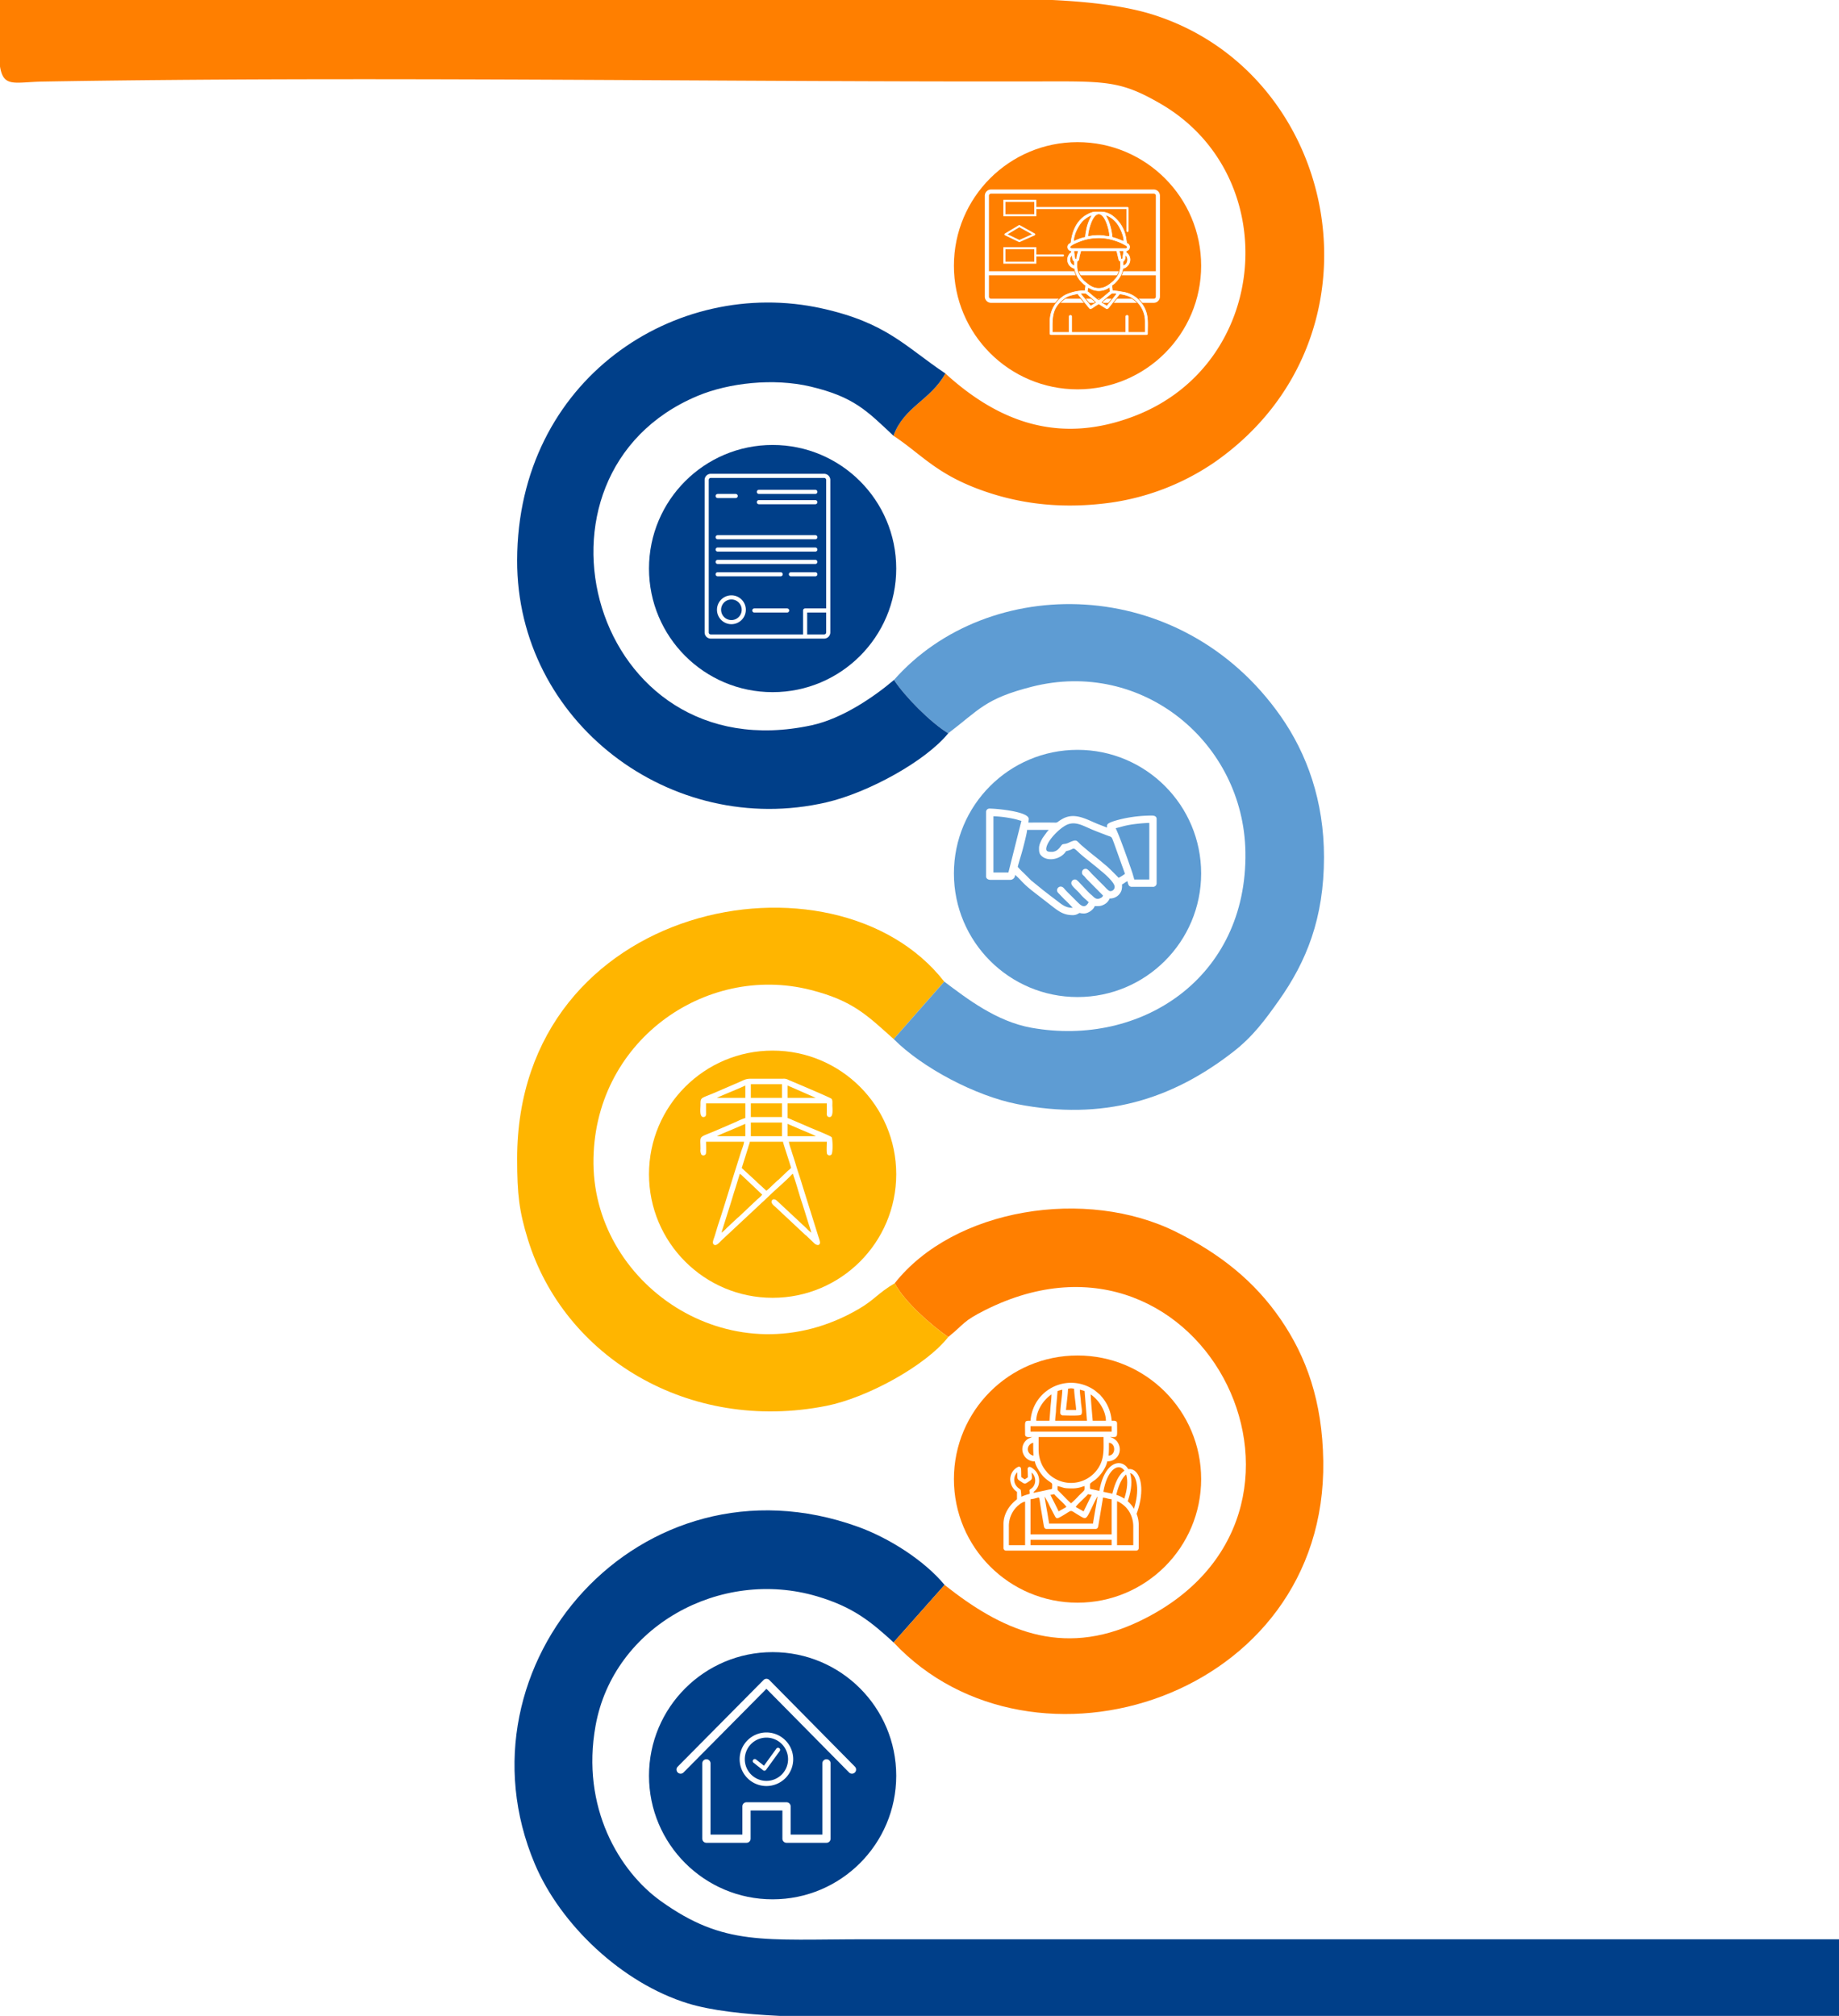
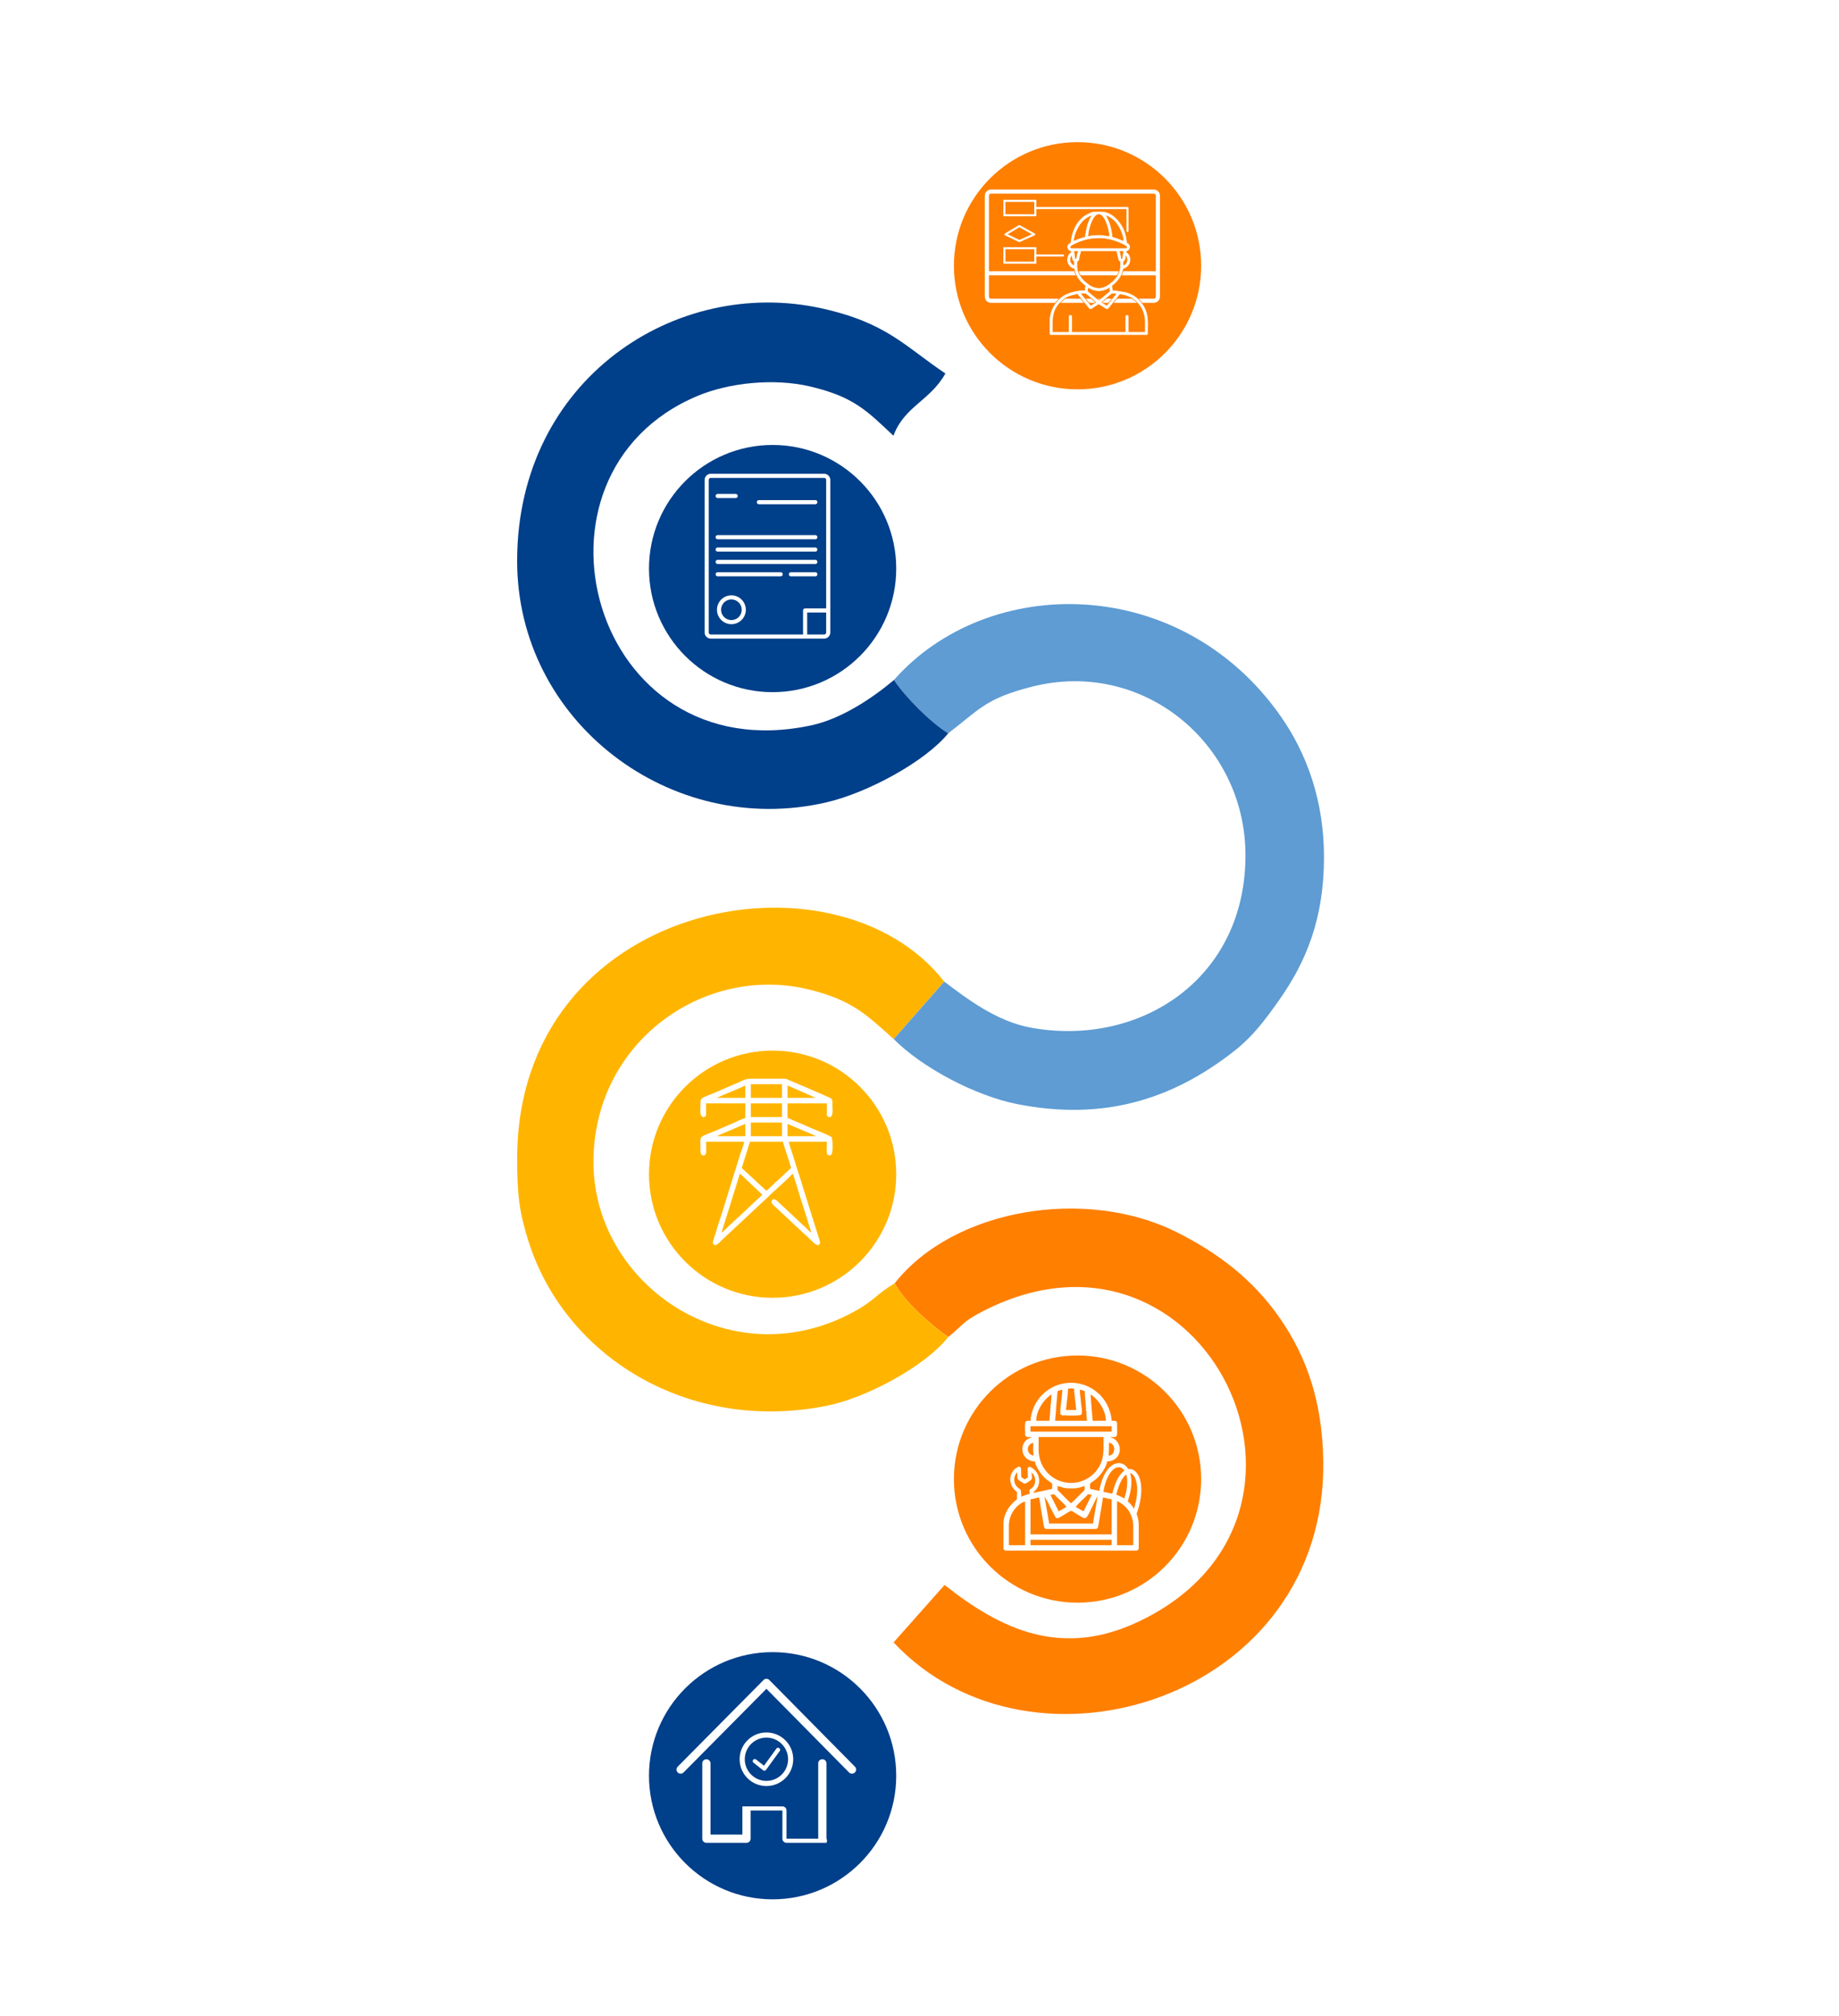
<svg xmlns="http://www.w3.org/2000/svg" width="892.59" height="978.59" viewBox="0 0 892.59 978.59">
  <defs>
    <filter id="Elipse_22" x="451" y="57" width="144" height="144" filterUnits="userSpaceOnUse">
      <feOffset dx="3" dy="6" input="SourceAlpha" />
      <feGaussianBlur stdDeviation="4" result="blur" />
      <feFlood flood-opacity="0.161" />
      <feComposite operator="in" in2="blur" />
      <feComposite in="SourceGraphic" />
    </filter>
    <filter id="Elipse_23" x="303" y="204" width="144" height="144" filterUnits="userSpaceOnUse">
      <feOffset dx="3" dy="6" input="SourceAlpha" />
      <feGaussianBlur stdDeviation="4" result="blur-2" />
      <feFlood flood-opacity="0.161" />
      <feComposite operator="in" in2="blur-2" />
      <feComposite in="SourceGraphic" />
    </filter>
    <filter id="Elipse_24" x="451" y="352" width="144" height="144" filterUnits="userSpaceOnUse">
      <feOffset dx="3" dy="6" input="SourceAlpha" />
      <feGaussianBlur stdDeviation="4" result="blur-3" />
      <feFlood flood-opacity="0.161" />
      <feComposite operator="in" in2="blur-3" />
      <feComposite in="SourceGraphic" />
    </filter>
    <filter id="Elipse_25" x="303" y="498" width="144" height="144" filterUnits="userSpaceOnUse">
      <feOffset dx="3" dy="6" input="SourceAlpha" />
      <feGaussianBlur stdDeviation="4" result="blur-4" />
      <feFlood flood-opacity="0.161" />
      <feComposite operator="in" in2="blur-4" />
      <feComposite in="SourceGraphic" />
    </filter>
    <filter id="Elipse_26" x="451" y="646" width="144" height="144" filterUnits="userSpaceOnUse">
      <feOffset dx="3" dy="6" input="SourceAlpha" />
      <feGaussianBlur stdDeviation="4" result="blur-5" />
      <feFlood flood-opacity="0.161" />
      <feComposite operator="in" in2="blur-5" />
      <feComposite in="SourceGraphic" />
    </filter>
    <filter id="Elipse_27" x="303" y="790" width="144" height="144" filterUnits="userSpaceOnUse">
      <feOffset dx="3" dy="6" input="SourceAlpha" />
      <feGaussianBlur stdDeviation="4" result="blur-6" />
      <feFlood flood-opacity="0.161" />
      <feComposite operator="in" in2="blur-6" />
      <feComposite in="SourceGraphic" />
    </filter>
  </defs>
  <g id="COMO_TRABALHAMOS" data-name="COMO TRABALHAMOS" transform="translate(-514 -6249)">
-     <path id="Caminho_213" data-name="Caminho 213" d="M2161.356,7373.8c-7.435,13.294-19.946,15.93-25.219,30.219,13.746,9.056,20.8,18.783,43.905,26.85,19.274,6.729,39.549,8.67,61.641,5.615a118.687,118.687,0,0,0,50.205-19.529c86.125-59.957,61.839-188.079-29.447-217.25-13.357-4.269-30.629-6.31-49.079-7.211H1702.489v32.269c1.664,10.448,7.131,7.564,20.839,7.329,157.341-2.707,331.218.283,490.541-.085,26.748-.061,34.2.566,51.917,10.842,59.91,34.756,53.44,126.2-12.668,151.609C2216.653,7408.471,2187.155,7397.319,2161.356,7373.8Z" transform="translate(-1188.489 -943.491)" fill="#ff7f00" fill-rule="evenodd" />
-     <path id="Caminho_214" data-name="Caminho 214" d="M6135.335,18565.35v-37.191H5663.472c-50.245,0-69.25,3.441-99.991-18.555-20.051-14.348-38.872-45.41-31.655-85.2,8.749-48.225,60.562-76.645,107.518-62.723,17.417,5.164,25.957,12.162,37.117,22.361l24.762-27.9c-9.61-11.641-26.6-22.654-42.056-28.234-105.254-37.994-197.708,67.041-156.8,163.773,12.4,29.322,42.2,57.711,74.21,67.582,11.355,3.5,27.224,5.262,44.589,6.08h514.171Z" transform="translate(-4728.745 -11337.76)" fill="#003f89" fill-rule="evenodd" />
    <path id="Caminho_215" data-name="Caminho 215" d="M8285.411,16132.571c4.933,9.138,17.546,20.162,26,26.084,8.253-6.71,6.968-7.55,17.747-12.986,106.936-53.957,181.92,100.477,74.5,151.209-37.536,17.727-66.893,3.652-94.016-17.867l-24.763,27.893c67.452,71.994,210.21,27.1,208.557-87.98-.42-29.247-8.293-50.772-20.625-68.775-12.84-18.743-29.538-31.878-50.57-42.405C8378.3,16085.745,8314.11,16096.2,8285.411,16132.571Z" transform="translate(-7337.168 -9260.622)" fill="#ff7f00" fill-rule="evenodd" />
    <path id="Caminho_216" data-name="Caminho 216" d="M5721.251,14088.068c-8.452-5.922-21.064-16.946-26-26.084-8.33,4.949-9.581,7.869-17.361,12.428-59.921,35.108-128.293-10.191-128.833-70.521-.524-58.821,53.912-97.4,105.4-84.32,20.561,5.224,27.4,12.335,40.323,23.867l24.535-27.894c-53.15-68.187-207.3-39.074-207.3,86,0,17.44,1.029,25.526,5.173,39.022,17.51,57.018,77.974,94.254,145.006,80.908C5681.851,14117.565,5710.361,14102,5721.251,14088.068Z" transform="translate(-4747.011 -7190.032)" fill="#ffb500" fill-rule="evenodd" />
    <path id="Caminho_217" data-name="Caminho 217" d="M8285.976,11679.856c5.512,8.32,17.8,20.7,26.331,25.9,15.09-11.482,17.875-16.813,40.5-22.59,53.813-13.736,102.938,27.219,103.747,80.3.931,60.988-50.669,94.774-103.888,85.229-16.958-3.041-31.247-14.1-42.288-22.4l-24.535,27.895c13.822,13.934,39.692,27.582,59.97,31.575,41.433,8.163,74.819-1.961,105.02-25.546,9.448-7.377,15.336-15.436,21.855-24.632,13.5-19.041,21.993-40.034,22-69.729,0-27.146-8.206-50.111-21.013-68.384C8425.088,11628.164,8331.6,11628.126,8285.976,11679.856Z" transform="translate(-7338.066 -5100.789)" fill="#5e9cd3" fill-rule="evenodd" />
    <path id="Caminho_218" data-name="Caminho 218" d="M5721.143,9630.51c-8.526-5.2-20.82-17.575-26.331-25.9-9.427,8.016-24.938,18.757-39.99,22.007-106.948,23.095-145.995-121.932-55.3-159.9,15.088-6.316,36.871-8.767,54.819-4.51,21.1,5,27.381,11.837,40.208,23.853,5.273-14.287,17.784-16.923,25.219-30.217-19.645-13.164-28.484-24.616-60.01-31.6-70.84-15.682-147.634,34.466-147.854,122.271-.2,78.441,74.691,135.012,150.122,117.519C5682.258,9659.352,5710.2,9644.025,5721.143,9630.51Z" transform="translate(-4746.903 -3025.541)" fill="#003f89" fill-rule="evenodd" />
    <g transform="matrix(1, 0, 0, 1, 514, 6249)" filter="url(#Elipse_22)">
      <circle id="Elipse_22-2" data-name="Elipse 22" cx="60" cy="60" r="60" transform="translate(460 63)" fill="#ff7f00" />
    </g>
    <g transform="matrix(1, 0, 0, 1, 514, 6249)" filter="url(#Elipse_23)">
      <circle id="Elipse_23-2" data-name="Elipse 23" cx="60" cy="60" r="60" transform="translate(312 210)" fill="#003f89" />
    </g>
    <g transform="matrix(1, 0, 0, 1, 514, 6249)" filter="url(#Elipse_24)">
-       <circle id="Elipse_24-2" data-name="Elipse 24" cx="60" cy="60" r="60" transform="translate(460 358)" fill="#5e9cd3" />
-     </g>
+       </g>
    <g transform="matrix(1, 0, 0, 1, 514, 6249)" filter="url(#Elipse_25)">
      <circle id="Elipse_25-2" data-name="Elipse 25" cx="60" cy="60" r="60" transform="translate(312 504)" fill="#ffb500" />
    </g>
    <g transform="matrix(1, 0, 0, 1, 514, 6249)" filter="url(#Elipse_26)">
      <circle id="Elipse_26-2" data-name="Elipse 26" cx="60" cy="60" r="60" transform="translate(460 652)" fill="#ff7f00" />
    </g>
    <g transform="matrix(1, 0, 0, 1, 514, 6249)" filter="url(#Elipse_27)">
      <circle id="Elipse_27-2" data-name="Elipse 27" cx="60" cy="60" r="60" transform="translate(312 796)" fill="#003f89" />
    </g>
    <g id="Grupo_93" data-name="Grupo 93">
      <path id="Retângulo_94" data-name="Retângulo 94" d="M2-1H81a3,3,0,0,1,3,3V51a3,3,0,0,1-3,3H2a3,3,0,0,1-3-3V2A3,3,0,0,1,2-1ZM81,52a1,1,0,0,0,1-1V2a1,1,0,0,0-1-1H2A1,1,0,0,0,1,2V51a1,1,0,0,0,1,1Z" transform="translate(993 6342)" fill="#fff" />
      <path id="Retângulo_95" data-name="Retângulo 95" d="M1,1V7H15V1H1M0,0H16V8H0Z" transform="translate(1001 6346)" fill="#fff" />
      <path id="Caminho_220" data-name="Caminho 220" d="M6.731,7.52a.5.5,0,0,1-.217-.049L-.217,4.236A.5.5,0,0,1-.5,3.809a.5.5,0,0,1,.242-.452L6.474-.681a.5.5,0,0,1,.5-.008l7.253,4.038a.5.5,0,0,1-.04.894L6.935,7.476A.5.5,0,0,1,6.731,7.52ZM1.053,3.737,6.739,6.469l6.129-2.733L6.74.325Z" transform="translate(1002.008 6359)" fill="#fff" />
      <path id="Retângulo_96" data-name="Retângulo 96" d="M1,1V7H15V1H1M0,0H16V8H0Z" transform="translate(1001 6369)" fill="#fff" />
      <path id="Caminho_221" data-name="Caminho 221" d="M-1935.741,6461.628a.5.5,0,0,1-.5-.5V6450.5h-44.174a.5.5,0,0,1-.5-.5.5.5,0,0,1,.5-.5h44.674a.5.5,0,0,1,.5.5v11.128A.5.5,0,0,1-1935.741,6461.628Z" transform="translate(2997 -100)" fill="#fff" />
      <path id="Caminho_222" data-name="Caminho 222" d="M-1967.071,6471.5h-13.343a.5.5,0,0,1-.5-.5.5.5,0,0,1,.5-.5h13.343a.5.5,0,0,1,.5.5A.5.5,0,0,1-1967.071,6471.5Z" transform="translate(2997 -98)" fill="#fff" />
      <path id="Caminho_223" data-name="Caminho 223" d="M-1920.96,6480.656H-2003.4v-2h82.438Z" transform="translate(2997 -98)" fill="#fff" />
      <g id="_2859763062880" transform="translate(1023.344 6351.583)">
        <path id="Caminho_219" data-name="Caminho 219" d="M1794.768,8213.488v7.26h-7.624c0-5.129-.407-10.1,3.539-14.008,3.151-3.123,4.2-3.158,8.441-4.145.1.373.248.434.483.727l5.047,6.211c.84.822,1.619.031,3.182-1.008l1.575-.969,3.047,1.916c1.485.973,1.682.166,3.835-2.537.389-.488.731-.914,1.133-1.408l1.682-2.068c.2-.252.432-.508.589-.742a16.625,16.625,0,0,1,4.841,1.33,13.16,13.16,0,0,1,7.139,11.617v5.084h-7.624v-7.26a.911.911,0,1,0-1.815,0v7.26h-25.656v-7.26A.911.911,0,1,0,1794.768,8213.488ZM1807.6,8162.3h2.612a9.8,9.8,0,0,1,6.413,2.229,17.072,17.072,0,0,1,6.294,10.89c.582,3.543-.015,1.4,1.175,2.7a2.443,2.443,0,0,1,.569,1.245c0,2.191-1.273,1.967-1.694,2.542.124.465.324.337.693.759,2.973,3.4-.128,7.413-2.266,7.591a14.036,14.036,0,0,1-.776,2.614,13.646,13.646,0,0,1-2.763,4.012,7.226,7.226,0,0,1-1.785,1.482c.015.654.242,1.5.242,2.178l1.888.172c.6.084,1.088.152,1.673.262,2.4.457,3.968.633,6.116,1.873a13.844,13.844,0,0,1,2.276,1.6,15.84,15.84,0,0,1,3.459,4.406c2.165,4.246,1.652,7.75,1.652,12.75a.749.749,0,0,1-.847.848H1786.3a.749.749,0,0,1-.847-.848v-6.535a15.078,15.078,0,0,1,7.5-12.346,22.351,22.351,0,0,1,9.562-2.178c.015-.652.242-1.5.242-2.178a3.213,3.213,0,0,1-.986-.709,13,13,0,0,1-4.339-7.4,4.619,4.619,0,0,1-2.824-6.817c.843-1.457,1.184-.854,1.251-1.654a2.19,2.19,0,0,1-1.286-3.585c.46-.563.84-.394,1.066-.87.11-.233.464-8.4,6.564-12.8C1803.492,8163.6,1805.959,8162.3,1807.6,8162.3Zm5.688,45.623c-.749-.5-1.552-.951-2.3-1.451.308-.461,3.608-3.121,4.3-3.686.781-.637.517-.43,2.354-.43a1.964,1.964,0,0,1-.467.744Zm-12.223-5.566c1.65,0,1.715-.207,2.344.318s4.07,3.254,4.433,3.8c-.745.5-1.554.953-2.3,1.451C1804.73,8206.713,1801.686,8203.287,1801.061,8202.354Zm3.268-2.662c.668.154,1.452.711,2.282.984a8.923,8.923,0,0,0,7.883-1.105c0,.734.121.969.121,1.572-.438.117-.308.156-.644.445-.463.4-4.309,3.67-4.559,3.67-.231,0-3.495-2.777-3.835-3.064-.258-.215-.406-.342-.659-.549-.33-.273-.277-.385-.71-.5C1804.219,8200.615,1804.329,8200.387,1804.329,8199.691Zm-5.2-10.407c0-4.031.053-1.9.775-3.219a4.918,4.918,0,0,0,.328-1.487c.162-.943.5-1.9.712-2.8h16.942l1.009,4.2c.651,1.545.806-1,.806,3.31a9.8,9.8,0,0,1-2.212,5.411c-.212.25-.385.365-.589.621a3.513,3.513,0,0,1-.622.711c-1.794,1.48-3.805,3.355-6.863,3.355-3.039,0-4.717-1.654-6.8-3.3a3.544,3.544,0,0,1-.605-.607,11.486,11.486,0,0,1-1.638-2.234A8.11,8.11,0,0,1,1799.125,8189.285Zm22.388-.97c0-.333-.036-.91,0-1.214.115-1.077.857-.058,1.093-2.9C1823.618,8185.37,1822.988,8187.922,1821.513,8188.315Zm-25.777-2.3a2.793,2.793,0,0,1,.129-1.2l.355-.613c.217,2.608.935,1.985,1.081,2.792a12.287,12.287,0,0,1,.009,1.322A2.7,2.7,0,0,1,1795.736,8186.016Zm23.961-4.236h1.452a10.869,10.869,0,0,1-.222,1.715c-.085.6-.139,1.146-.262,1.675h-.242A15.728,15.728,0,0,0,1819.7,8181.78Zm-21.3,3.39h-.242c-.123-.528-.178-1.07-.263-1.674a13.494,13.494,0,0,1-.221-1.716h1.452A16.7,16.7,0,0,0,1798.4,8185.169Zm10.165-9.682a24.449,24.449,0,0,1,8.729,1.315,23.215,23.215,0,0,1,4.56,1.975c.522.314,1.054.367,1.112,1.066-.219.146-.213.242-.484.242h-26.018a.8.8,0,0,1-.726-.363c.271-1.014,4.679-2.628,5.552-2.92A24.628,24.628,0,0,1,1808.564,8175.488Zm-4.115-1.332c.049-2.211,2-10.286,4.962-10.286s4.91,7.966,4.961,10.286c-2.2,0-2.564-.729-7.5-.355C1806.1,8173.86,1805.176,8174.1,1804.449,8174.156Zm8.834-9.56a11.759,11.759,0,0,1,5.349,4.574c1.135,1.7,2.638,5.23,2.638,7.285a49.633,49.633,0,0,0-5.083-1.814,29,29,0,0,0-1.831-7.852Zm-10.65,10.045a20.471,20.471,0,0,0-5.083,1.814c0-2.908,2.458-7.94,4.943-9.941.5-.4.844-.652,1.4-1.022a16.111,16.111,0,0,1,1.647-.9,22.784,22.784,0,0,0-2.49,7.191A22.3,22.3,0,0,0,1802.634,8174.641Z" transform="translate(-1785.45 -8162.297)" fill="#fff" fill-rule="evenodd" />
        <path id="Caminho_219_-_Contorno" data-name="Caminho 219 - Contorno" d="M1832.525,8222.594H1786.3a.9.9,0,0,1-1-1v-6.535a15.226,15.226,0,0,1,7.582-12.479,22.283,22.283,0,0,1,9.487-2.194c.018-.283.066-.594.113-.9a8.922,8.922,0,0,0,.121-1.025,2.5,2.5,0,0,1-.695-.5c-.081-.072-.158-.142-.234-.2a13.011,13.011,0,0,1-4.366-7.379,4.783,4.783,0,0,1-2.832-7.029,2.872,2.872,0,0,1,.99-1.141.378.378,0,0,0,.227-.325,2.356,2.356,0,0,1-1.8-2.29,2.39,2.39,0,0,1,.563-1.5,1.727,1.727,0,0,1,.662-.5.66.66,0,0,0,.381-.329c.008-.037.025-.165.042-.3a23,23,0,0,1,1.3-5.4,15.3,15.3,0,0,1,5.274-7.166c1.258-.907,3.757-2.257,5.483-2.257h2.612a9.968,9.968,0,0,1,6.5,2.26,17.252,17.252,0,0,1,6.352,10.985c.133.81.2,1.314.25,1.648.028.2.05.359.067.434.182.009.412.092.821.539a2.568,2.568,0,0,1,.609,1.346c0,1.652-.723,2.027-1.251,2.3a1.634,1.634,0,0,0-.426.275.461.461,0,0,0,.238.282,1.779,1.779,0,0,1,.4.344,4.8,4.8,0,0,1-2.257,7.827l-.016.067a13.352,13.352,0,0,1-.744,2.467,13.821,13.821,0,0,1-2.8,4.061l-.1.1a7.341,7.341,0,0,1-1.638,1.38c.015.274.062.579.112.9a9.339,9.339,0,0,1,.123,1.038l1.761.161c.584.081,1.088.152,1.679.263.281.054.55.1.81.15a14.64,14.64,0,0,1,5.353,1.74,14.073,14.073,0,0,1,2.3,1.616,15.872,15.872,0,0,1,3.491,4.447c1.82,3.57,1.766,6.6,1.7,10.43-.014.765-.028,1.555-.028,2.389A.9.9,0,0,1,1832.525,8222.594Zm-30.012-21.906a22.335,22.335,0,0,0-9.493,2.16,14.862,14.862,0,0,0-7.42,12.213v6.535c0,.482.215.7.7.7h46.228c.482,0,.7-.215.7-.7,0-.837.014-1.629.028-2.395.068-3.79.122-6.784-1.664-10.287a15.6,15.6,0,0,0-3.428-4.365,13.8,13.8,0,0,0-2.248-1.575,14.388,14.388,0,0,0-5.257-1.7c-.26-.049-.53-.1-.812-.151-.583-.109-1.083-.18-1.662-.26l-2.021-.185v-.137a7.8,7.8,0,0,0-.122-1.13,8.36,8.36,0,0,1-.12-1.045l0-.117.114-.03a6.772,6.772,0,0,0,1.618-1.343l.1-.1a13.5,13.5,0,0,0,2.731-3.963,13.124,13.124,0,0,0,.729-2.419l.064-.277.109-.009a4.49,4.49,0,0,0,2.166-7.343,1.492,1.492,0,0,0-.341-.292.764.764,0,0,1-.384-.527l-.019-.069.042-.058a1.547,1.547,0,0,1,.576-.418c.51-.265,1.089-.564,1.089-2.035a2.3,2.3,0,0,0-.53-1.144c-.4-.442-.564-.442-.633-.442a.225.225,0,0,1-.243-.174,3.857,3.857,0,0,1-.088-.518c-.046-.333-.116-.835-.249-1.641a16.951,16.951,0,0,0-6.237-10.794,9.7,9.7,0,0,0-6.326-2.2H1807.6c-1.643,0-4.127,1.35-5.307,2.2-2.459,1.773-5.574,5.356-6.452,12.358a1.638,1.638,0,0,1-.064.383.946.946,0,0,1-.525.479,1.431,1.431,0,0,0-.56.422,2.04,2.04,0,0,0,1.2,3.344l.126.029-.011.129a.709.709,0,0,1-.375.677,2.6,2.6,0,0,0-.9,1.041,4.467,4.467,0,0,0,2.707,6.593l.109.009.025.106a12.763,12.763,0,0,0,4.286,7.316c.082.066.166.142.246.214a1.945,1.945,0,0,0,.684.468l.112.029v.115a7.994,7.994,0,0,1-.126,1.179,8.034,8.034,0,0,0-.116,1l0,.147Zm29.315,20.211H1823.9v-7.41a.761.761,0,1,0-1.515,0v7.41h-25.956v-7.41a.761.761,0,1,0-1.515,0v7.41h-7.924v-.15c0-.439,0-.885-.006-1.315-.032-4.72-.063-9.178,3.59-12.8,2.933-2.907,4.1-3.175,7.569-3.967.3-.068.61-.14.944-.218l.141-.032.037.14a.927.927,0,0,0,.273.464c.053.058.114.123.181.208l5.041,6.2a.88.88,0,0,0,.627.293,3.733,3.733,0,0,0,1.7-.872c.208-.145.424-.294.662-.452l0,0,1.654-1.018.079.05,3.047,1.916a1.776,1.776,0,0,0,.908.373c.51,0,.953-.577,1.835-1.728.258-.336.551-.718.894-1.149.447-.561.776-.97,1.134-1.409l1.682-2.068c.065-.082.135-.166.2-.247.142-.171.276-.332.378-.483l.049-.074.088.008a16.841,16.841,0,0,1,4.9,1.346,13.307,13.307,0,0,1,7.222,11.751Zm-7.624-.3h7.324v-4.934a12.938,12.938,0,0,0-7.057-11.483,16.582,16.582,0,0,0-4.7-1.307c-.1.143-.225.291-.345.435-.067.08-.136.163-.2.244l-1.683,2.069c-.357.438-.685.847-1.132,1.407-.342.429-.634.81-.891,1.145-.942,1.229-1.415,1.846-2.073,1.846a2,2,0,0,1-1.07-.421l-2.966-1.865-1.493.918c-.235.156-.448.3-.655.448a3.837,3.837,0,0,1-1.87.925,1.18,1.18,0,0,1-.843-.384l-.012-.013-5.047-6.211c-.062-.077-.116-.137-.169-.193a1.23,1.23,0,0,1-.3-.45l-.81.186c-3.5.8-4.552,1.041-7.425,3.888-3.563,3.532-3.533,7.929-3.5,12.584,0,.382.005.775.006,1.167h7.324v-7.109a1.06,1.06,0,1,1,2.115,0v7.109h25.355v-7.109a1.06,1.06,0,1,1,2.115,0Zm-18.707-12.47-.083-.125c-.426-.636-1.47-1.883-2.479-3.09-.875-1.045-1.7-2.033-2-2.477l-.156-.233h.281c.441,0,.764-.015,1.023-.026.168-.008.3-.014.419-.014a1.3,1.3,0,0,1,1,.394c.133.112.391.321.718.586a38.259,38.259,0,0,1,3.744,3.243l.083.124-.125.084c-.375.25-.771.493-1.155.729s-.774.475-1.145.723Zm-4.146-5.627c.372.5,1.075,1.338,1.813,2.22.954,1.14,1.938,2.316,2.414,2.993.338-.223.69-.437,1.031-.647s.678-.416,1.007-.632c-.52-.57-2.565-2.229-3.588-3.059-.328-.267-.586-.477-.721-.589a1.019,1.019,0,0,0-.805-.324c-.112,0-.241.006-.405.014C1801.9,8202.486,1801.655,8202.5,1801.351,8202.5Zm11.963,5.62-.114-.076c-.374-.251-.769-.492-1.15-.727s-.774-.475-1.149-.725l-.125-.084.083-.124a49.357,49.357,0,0,1,4.126-3.552l.219-.178c.469-.382.6-.485,1.051-.485.1,0,.221,0,.371.011.239.009.566.021,1.015.021h.2l-.05.189a1.8,1.8,0,0,1-.418.706l-.077.094Zm-2.108-1.686c.328.215.669.424,1,.627s.7.431,1.046.657l3.8-4.716c.027-.034.053-.065.08-.1a2.163,2.163,0,0,0,.288-.4c-.346,0-.609-.014-.81-.021-.147-.006-.263-.01-.359-.01-.349,0-.407.047-.861.418l-.013.01-.207.168C1812.924,8204.894,1811.592,8206.024,1811.207,8206.436Zm-1.8-1.027c-.1,0-.269,0-3.818-3l-.114-.1-.249-.208c-.13-.109-.248-.208-.408-.339a2.361,2.361,0,0,1-.245-.235.664.664,0,0,0-.409-.238l-.113-.03,0-.117a4.81,4.81,0,0,1,.057-.61,5.376,5.376,0,0,0,.064-.838v-.188l.184.042a5.684,5.684,0,0,1,1.18.493,8.314,8.314,0,0,0,1.115.5,8.822,8.822,0,0,0,2.783.456,8.915,8.915,0,0,0,4.969-1.544l.234-.156v.281a5.7,5.7,0,0,0,.064.849,4.936,4.936,0,0,1,.057.724v.115l-.111.029c-.25.067-.272.092-.353.185a2.191,2.191,0,0,1-.232.229c-.277.238-1.351,1.152-2.362,1.986C1809.624,8205.408,1809.5,8205.408,1809.411,8205.408Zm-5.05-4.376a.889.889,0,0,1,.435.289,2.152,2.152,0,0,0,.217.208c.16.131.279.23.41.341l.249.208.115.1a40.609,40.609,0,0,0,3.625,2.924c.43-.219,3.337-2.657,4.461-3.624a1.858,1.858,0,0,0,.2-.2.686.686,0,0,1,.388-.242,5,5,0,0,0-.053-.571c-.024-.182-.049-.368-.06-.616a9.036,9.036,0,0,1-7.786.976,8.667,8.667,0,0,1-1.156-.512,7.075,7.075,0,0,0-.932-.418,5.834,5.834,0,0,1-.064.683C1804.391,8200.72,1804.371,8200.86,1804.362,8201.032Zm5.05-1.5c-2.768,0-4.452-1.365-6.235-2.811-.212-.172-.432-.35-.653-.525a3.675,3.675,0,0,1-.63-.632c-.265-.333-.434-.526-.57-.682a8.229,8.229,0,0,1-1.079-1.568,8.362,8.362,0,0,1-1.269-4.031c0-1.33.006-1.982.039-2.326s.1-.458.314-.51c.088-.021.221-.055.441-.455a2.956,2.956,0,0,0,.251-1.02c.018-.138.036-.28.061-.421a16.943,16.943,0,0,1,.423-1.721c.107-.377.208-.733.29-1.087l.027-.116H1818l.028.115,1.006,4.184c.2.477.323.482.4.486.225.01.311.127.353.48s.057,1.013.057,2.391a9.886,9.886,0,0,1-2.248,5.507,3.894,3.894,0,0,1-.289.3,3.139,3.139,0,0,0-.3.317c-.066.082-.118.152-.164.215a2.469,2.469,0,0,1-.479.518l-.392.326C1814.256,8197.9,1812.3,8199.533,1809.411,8199.533Zm-10.052-12.781a14.137,14.137,0,0,0-.084,2.533,10.076,10.076,0,0,0,2.274,5.4c.138.157.311.354.58.692a3.357,3.357,0,0,0,.581.584c.222.176.442.354.655.527,1.816,1.472,3.385,2.742,6.047,2.742,2.783,0,4.692-1.591,6.375-2.994.132-.11.263-.22.393-.326a2.187,2.187,0,0,0,.429-.465c.048-.064.1-.138.171-.225a3.543,3.543,0,0,1,.323-.346,3.658,3.658,0,0,0,.268-.278,9.692,9.692,0,0,0,2.177-5.314,15.136,15.136,0,0,0-.1-2.57h-.025c-.2-.009-.412-.069-.669-.68l-.008-.023-.982-4.081h-16.706c-.079.325-.174.66-.266.984a16.721,16.721,0,0,0-.416,1.69c-.023.135-.042.274-.059.409a3.208,3.208,0,0,1-.286,1.125c-.261.477-.455.559-.632.6A.373.373,0,0,0,1799.359,8186.752Zm-1.9,1.758-.189-.05a2.826,2.826,0,0,1-1.685-2.444c0-.1,0-.182,0-.259a2.321,2.321,0,0,1,.14-.993l.012-.025.595-1.027.04.477c.137,1.647.474,1.953.72,2.176a.948.948,0,0,1,.359.6,7.046,7.046,0,0,1,.017,1.017c0,.133-.006.249-.006.332Zm-1.458-3.633a2.037,2.037,0,0,0-.118.875c0,.079,0,.165,0,.264a2.673,2.673,0,0,0,1.277,2.082c0-.039,0-.08,0-.123a7.247,7.247,0,0,0-.012-.957.658.658,0,0,0-.265-.432c-.256-.233-.6-.543-.769-1.911Zm25.361,3.633v-.2c0-.106,0-.239-.008-.38a7.574,7.574,0,0,1,0-.849.922.922,0,0,1,.394-.747c.235-.189.557-.448.7-2.15l.03-.354.233.269a2.84,2.84,0,0,1,.378,2.638,2.4,2.4,0,0,1-1.542,1.719Zm1.348-3.88c-.17,1.46-.5,1.726-.769,1.942a.637.637,0,0,0-.283.544,7.429,7.429,0,0,0,0,.809c0,.062,0,.122,0,.18a2.229,2.229,0,0,0,1.147-1.454A2.768,2.768,0,0,0,1822.71,8184.63Zm-1.925.689h-.511v-.15a15.521,15.521,0,0,0-.713-3.329l-.094-.211h1.833v.15a6.531,6.531,0,0,1-.141,1.244c-.031.167-.06.326-.083.492-.02.144-.039.285-.057.422-.058.44-.112.855-.208,1.266Zm-.871-3.39a18.236,18.236,0,0,1,.648,3.011c.068-.335.113-.68.16-1.042.018-.139.037-.28.057-.425.024-.172.055-.341.085-.5a6.832,6.832,0,0,0,.133-1.04Zm-21.365,3.39h-.511l-.027-.116c-.095-.408-.15-.822-.208-1.261-.018-.139-.037-.28-.058-.426-.018-.129-.043-.278-.07-.436a8.393,8.393,0,0,1-.153-1.3v-.15h1.791l-.043.184c-.06.259-.144.555-.232.869a10.087,10.087,0,0,0-.49,2.486Zm-.722-3.39a9.814,9.814,0,0,0,.145,1.1c.027.16.052.311.071.444s.039.289.058.429c.047.354.091.691.156,1.019a11.859,11.859,0,0,1,.493-2.32c.067-.237.131-.465.184-.672Zm24.655-1.693h-26.018a.882.882,0,0,1-.779-.35l-.056-.06-.058-.061.022-.081c.129-.482.99-1.081,2.633-1.829,1.263-.575,2.605-1.058,3.016-1.195a24.976,24.976,0,0,1,7.324-1.323,24.617,24.617,0,0,1,8.776,1.323,23.557,23.557,0,0,1,4.59,1.988c.116.07.234.127.349.183.385.186.784.378.835,1l.007.088-.073.049a1.266,1.266,0,0,0-.135.105A.549.549,0,0,1,1822.481,8180.236Zm-26.572-.548a.594.594,0,0,0,.554.248h26.018a.267.267,0,0,0,.236-.089c.025-.021.053-.046.089-.073-.06-.384-.3-.5-.657-.672-.121-.059-.245-.119-.373-.2a23.312,23.312,0,0,0-4.53-1.961,24.355,24.355,0,0,0-8.681-1.308,24.673,24.673,0,0,0-7.229,1.308C1799.765,8177.471,1796.309,8178.863,1795.909,8179.688Zm1.493-2.984v-.249c0-2.988,2.523-8.064,5-10.058.485-.391.84-.65,1.408-1.03a9.485,9.485,0,0,1,1.149-.644c.163-.081.332-.165.511-.26l.291-.154-.075.321a3.6,3.6,0,0,1-.34.736,19.84,19.84,0,0,0-2.149,6.448c-.021.114-.043.236-.066.363a18.321,18.321,0,0,0-.346,2.467l0,.144-.143,0a20.611,20.611,0,0,0-5.016,1.8Zm7.841-11.788-.152.076a9.249,9.249,0,0,0-1.115.624c-.559.375-.909.631-1.387,1.015a16.145,16.145,0,0,0-4.882,9.578,21.244,21.244,0,0,1,4.782-1.709,20.5,20.5,0,0,1,.345-2.377c.023-.127.046-.249.066-.362a20.116,20.116,0,0,1,2.18-6.536C1805.142,8165.11,1805.2,8165.007,1805.243,8164.917Zm16.178,11.728-.184-.043a10.011,10.011,0,0,1-1.218-.464,24.6,24.6,0,0,0-3.865-1.35l-.113-.026,0-.116a28.867,28.867,0,0,0-1.818-7.793l-1.274-2.6.408.215a11.893,11.893,0,0,1,5.4,4.624c1.089,1.627,2.663,5.188,2.663,7.369Zm-5.086-2.123a25.416,25.416,0,0,1,3.8,1.339c.405.17.745.312.981.393a17.545,17.545,0,0,0-2.608-7,11.2,11.2,0,0,0-4.886-4.308l.874,1.787A29.707,29.707,0,0,1,1816.335,8174.521Zm-12.039-.2,0-.167c.05-2.233,2.009-10.433,5.112-10.433,1.7,0,2.959,2.376,3.713,4.37a22.287,22.287,0,0,1,1.4,6.063l0,.153h-.153a10.791,10.791,0,0,1-1.967-.2,16.087,16.087,0,0,0-3.026-.265c-.734,0-1.549.035-2.492.106-.395.03-.834.108-1.259.183s-.809.143-1.167.172Zm5.084-.775a16.344,16.344,0,0,1,3.076.269,10.733,10.733,0,0,0,1.761.192,22.641,22.641,0,0,0-1.373-5.809c-1.019-2.693-2.238-4.176-3.432-4.176s-2.408,1.5-3.432,4.217a23.265,23.265,0,0,0-1.373,5.753c.3-.034.627-.092.97-.152.432-.076.879-.155,1.288-.187C1807.816,8173.579,1808.638,8173.543,1809.38,8173.543Z" transform="translate(-1785.45 -8162.297)" fill="#ff7f00" />
      </g>
    </g>
    <g id="Grupo_92" data-name="Grupo 92">
      <path id="Retângulo_97" data-name="Retângulo 97" d="M3,2A1,1,0,0,0,2,3V77a1,1,0,0,0,1,1H58a1,1,0,0,0,1-1V3a1,1,0,0,0-1-1H3M3,0H58a3,3,0,0,1,3,3V77a3,3,0,0,1-3,3H3a3,3,0,0,1-3-3V3A3,3,0,0,1,3,0Z" transform="translate(856 6479)" fill="#fff" />
      <path id="Caminho_224" data-name="Caminho 224" d="M-2091.22,6656.584h-2v-13.233a1,1,0,0,1,1-1h11.165v2h-10.165Z" transform="translate(2997 -98)" fill="#fff" />
-       <path id="Caminho_225" data-name="Caminho 225" d="M-2087.26,6586.774h-27.4a1,1,0,0,1-1-1,1,1,0,0,1,1-1h27.4a1,1,0,0,1,1,1A1,1,0,0,1-2087.26,6586.774Z" transform="translate(2997 -98)" fill="#fff" />
      <path id="Caminho_226" data-name="Caminho 226" d="M-2087.26,6586.774h-27.4a1,1,0,0,1-1-1,1,1,0,0,1,1-1h27.4a1,1,0,0,1,1,1A1,1,0,0,1-2087.26,6586.774Z" transform="translate(2997 -93)" fill="#fff" />
      <path id="Caminho_227" data-name="Caminho 227" d="M-2105.924,6586.774h-8.732a1,1,0,0,1-1-1,1,1,0,0,1,1-1h8.732a1,1,0,0,1,1,1A1,1,0,0,1-2105.924,6586.774Z" transform="translate(2977 -96)" fill="#fff" />
      <path id="Caminho_228" data-name="Caminho 228" d="M-2067.26,6586.774h-47.4a1,1,0,0,1-1-1,1,1,0,0,1,1-1h47.4a1,1,0,0,1,1,1A1,1,0,0,1-2067.26,6586.774Z" transform="translate(2977 -76)" fill="#fff" />
      <path id="Caminho_229" data-name="Caminho 229" d="M-2067.26,6586.774h-47.4a1,1,0,0,1-1-1,1,1,0,0,1,1-1h47.4a1,1,0,0,1,1,1A1,1,0,0,1-2067.26,6586.774Z" transform="translate(2977 -70)" fill="#fff" />
      <path id="Caminho_230" data-name="Caminho 230" d="M-2067.26,6586.774h-47.4a1,1,0,0,1-1-1,1,1,0,0,1,1-1h47.4a1,1,0,0,1,1,1A1,1,0,0,1-2067.26,6586.774Z" transform="translate(2977 -64)" fill="#fff" />
      <path id="Caminho_231" data-name="Caminho 231" d="M-2084.09,6586.774h-30.565a1,1,0,0,1-1-1,1,1,0,0,1,1-1h30.565a1,1,0,0,1,1,1A1,1,0,0,1-2084.09,6586.774Z" transform="translate(2977 -58)" fill="#fff" />
      <path id="Caminho_232" data-name="Caminho 232" d="M-2102.8,6586.774h-11.858a1,1,0,0,1-1-1,1,1,0,0,1,1-1h11.858a1,1,0,0,1,1,1A1,1,0,0,1-2102.8,6586.774Z" transform="translate(3012.538 -58)" fill="#fff" />
      <path id="Elipse_28" data-name="Elipse 28" d="M7,2a5,5,0,1,0,5,5A5.006,5.006,0,0,0,7,2M7,0A7,7,0,1,1,0,7,7,7,0,0,1,7,0Z" transform="translate(862 6538)" fill="#fff" />
-       <path id="Caminho_233" data-name="Caminho 233" d="M-2101.958,6644.351h-15.921a1,1,0,0,1-1-1,1,1,0,0,1,1-1h15.921a1,1,0,0,1,1,1A1,1,0,0,1-2101.958,6644.351Z" transform="translate(2998 -98)" fill="#fff" />
    </g>
    <g id="Camada_x0020_1" transform="translate(-3378.864 -6302.974)">
      <path id="Caminho_234" data-name="Caminho 234" d="M4403.65,12965.5c-2.159,0-3.479-.095-2.811-2.486,1-3.583,5.993-8.6,9.328-10.4,3.948-2.121,7.462-.28,11.372,1.458,3.254,1.448,5.7,2.284,8.784,3.5,2.3.907,1.9.092,3.371,4.066l5.2,14.524a21.91,21.91,0,0,1-3.072,1.939s-4.848-4.984-6.143-5.981l-1.331-1.094c-2.517-2.243-5.607-4.473-8.081-6.63l-1.927-1.629c-3.277-2.64-2.287-3.749-6.71-1.746a6.681,6.681,0,0,1-1.555.547c-1.67.287-1.512.043-2.564,1.478a7.206,7.206,0,0,1-.985,1.116A4.66,4.66,0,0,1,4403.65,12965.5Zm-6.466-1.94c0,1.78-.038,3.067,1.773,4.37,2.777,2,7.382,1.243,9.989-1.176,1.667-1.544.763-1.477,2.091-1.789a9.335,9.335,0,0,0,1.459-.48c1.712-.687,1.263-1.268,4.126,1.46,1.854,1.766,6.9,5.632,9.224,7.588l1.312,1.113c1.6,1.242,6.721,5.672,6.721,7.827a2.1,2.1,0,0,1-2.1,2.1c-.889,0-2.209-1.643-3.112-2.546l-5.658-5.658c-.821-.819-2.185-2.626-3.031-2.626a1.726,1.726,0,0,0-1.94,1.939c0,.795.569,1.139,1.012,1.574.518.509.692.864,1.208,1.378l7.964,8.04a1.551,1.551,0,0,1-.868,1.071c-2.518,1.561-3.618-.485-4.883-1.463-1.174-.906-3.537-3.644-4.958-5.063-.795-.795-1.946-2.3-2.708-2.3a1.727,1.727,0,0,0-1.939,1.94c0,.761,1.279,2.012,1.818,2.546.749.742,1.478,1.416,2.185,2.181a22.921,22.921,0,0,0,3.224,3.242,13.56,13.56,0,0,0,1.18,1.084c-1.883,3.558-3.88,1.535-5.618-.2l-2.585-2.587c-1.143-1.132-2.746-2.659-3.731-3.866-1.887-2.312-4.558.324-2.9,2.094l3,3.147a49.6,49.6,0,0,1,4.082,4.162c-3.61,0-5.3-1.667-7.967-3.672-2.269-1.7-4.391-3.346-6.582-5.058l-4.814-3.915c-.343-.3-.465-.333-.806-.649l-3.635-3.64a31.52,31.52,0,0,1-2.87-2.95c.55-2.361,1.766-6,2.459-8.694.429-1.669,2.067-7.827,2.067-9.249h10.508a7.977,7.977,0,0,1-.76.856l-2.1,2.912C4398.345,12959.714,4397.184,12961.9,4397.184,12963.555Zm37.181-9.538c3.194-.744,3.679-1.12,7.6-1.778a81.4,81.4,0,0,1,8.73-.808v27.48h-7.274l-.949-3.253C4441.29,12972.135,4436.084,12957.266,4434.364,12954.017Zm-52.053,21.5h-7.274V12948.2a57.612,57.612,0,0,1,10.416,1.385c1.24.271,2.094.629,3.163.878Zm-10.831-29.421v31.361c0,1.05,1.038,1.616,2.1,1.616h9.538a2.356,2.356,0,0,0,2.425-2.425,31.306,31.306,0,0,1,2.953,2.866,44.239,44.239,0,0,0,4.533,4.2c.563.477,1.041.824,1.618,1.292l9.833,7.625c3.031,2.273,5.212,3.58,9.191,3.58a5.069,5.069,0,0,0,2.422-.657c1.242-.751.429-.151,2.913-.151,2.124,0,4.756-2,5.173-3.556,2.349,0,3.056.027,4.658-.839a5.653,5.653,0,0,0,2.617-2.88,5.878,5.878,0,0,0,5.706-3.83,7.624,7.624,0,0,0,.274-2.959c.933-.494,1.654-1.124,2.587-1.617.253.527.3,1.23.611,1.814a1.655,1.655,0,0,0,1.491.934h10.184a1.739,1.739,0,0,0,1.94-1.616v-31.361c0-1.241-1.108-1.616-2.264-1.616a66.226,66.226,0,0,0-12.542,1.2c-1.482.3-8.193,1.715-9.042,3.082-.362.583-.239.709-.239,1.539l-4.2-1.616c-5.748-2.3-11.6-6.139-17.752-2.4a16.937,16.937,0,0,0-1.755,1.154c-.83.641-1.3.435-2.639.433q-5.9-.007-11.8,0l.162-1.778c0-3.6-15.721-5.011-19.075-5.011A1.6,1.6,0,0,0,4371.48,12946.1Z" fill="#fff" fill-rule="evenodd" />
    </g>
    <g id="Camada_x0020_1-2" data-name="Camada_x0020_1" transform="translate(-4526.201 -7490.257)">
      <path id="Caminho_235" data-name="Caminho 235" d="M5404.763,14262.9h15.546a4.543,4.543,0,0,1,2.631.607c2.445,1.014,20.277,8.543,20.834,9.119.608.629.425,2.043.425,3.2,0,1.373.727,6.348-1.824,5.627-1.121-.316-.857-1.615-.856-2.945,0-1.207,0-2.418,0-3.625h-19.074v7.094a16.2,16.2,0,0,1,2.25.9c.758.324,1.315.572,2.1.9l6.487,2.814c1.709.732,10.015,4.035,10.571,4.721.479.588.768,7.607-.149,8.451a1.332,1.332,0,0,1-2.034-.277c-.409-.809-.147-4.7-.147-6h-18.443a23.419,23.419,0,0,0,1.046,3.682c.344,1.17.706,2.3,1.1,3.471l1.1,3.477c1,3.516,2.242,6.922,3.276,10.438l7.667,24.49c.2.73,1.051,2.863.923,3.592-.112.631-.437.918-.842.98h-.392a2.94,2.94,0,0,1-1.545-.822l-3.541-3.4c-.469-.465-.788-.617-1.267-1.1l-14.169-13.262c-.688-.549-1.968-1.654-1.745-2.584.379-1.57,1.891-1.033,2.68-.242l14.185,13.246a17.126,17.126,0,0,0,2.4,2.168,10.872,10.872,0,0,0-.506-1.857c-.155-.559-.391-1.232-.578-1.787l-2.246-7.213c-.371-1.1-.717-2.311-1.1-3.467-1.374-4.086-2.509-8.363-3.9-12.494a7.558,7.558,0,0,1-.495-1.713c-.585.154-.825.584-1.222.984-2.89,2.906-5.984,5.574-8.988,8.354l-3.309,3.154c-.8.8-1.5,1.342-2.286,2.129l-19.077,17.809c-.539.52-1.59,1.807-2.557,2.092h-.694a1.223,1.223,0,0,1-.6-.521c-.525-.811.266-2.52.527-3.318.744-2.277,1.291-4.354,2.046-6.625,2.931-8.814,5.472-17.566,8.277-26.4l2.6-8.277c.44-1.322,1.453-3.764,1.48-4.982h-18.444c0,1.3.262,5.191-.147,6a1.316,1.316,0,0,1-2.117.2,4.185,4.185,0,0,1-.417-2.58c.028-7.367-1.6-5.049,8.825-9.619l8.584-3.713a29.624,29.624,0,0,1,4.347-1.8v-7.094h-19.075q0,1.89,0,3.783c0,1.406.223,2.6-.985,2.818-2.391.438-1.694-4.211-1.694-5.658,0-4.4-.038-3.037,8.25-6.723l10.465-4.512C5401.3,14263.567,5402.026,14262.9,5404.763,14262.9Zm-14.319,74.723a9.555,9.555,0,0,1,.473-1.732l3.922-12.473c.757-2.385,1.427-4.785,2.205-7.1l2.228-7.23c.562.148,1.821,1.6,2.792,2.41l8.086,7.678a8.561,8.561,0,0,1-1.143,1.223c-.5.5-.756.662-1.261,1.1l-8.591,8.119c-.491.494-.788.66-1.264,1.1L5393,14335.3A18.838,18.838,0,0,1,5390.444,14337.622Zm13.715-44.139h16.079c.076.9,3.492,10.838,3.941,12.77a4.2,4.2,0,0,0-.747.672,9,9,0,0,1-.783.635l-4.422,4.248c-.336.3-.449.314-.789.631l-2.2,2.057a38.16,38.16,0,0,1-3.041,2.791l-4.454-4.059c-.271-.273-.43-.445-.707-.713l-6.821-6.262,2.976-9.479c.173-.547.308-1.094.471-1.578A7.475,7.475,0,0,0,5404.159,14293.483Zm18.287-8.672,6.832,2.943c.7.309,6.35,2.584,6.883,3.047h-13.715Zm-17.814-.629h15.134v6.619h-15.134Zm-2.679.629v5.99h-13.715c.52-.449,6.111-2.707,6.775-3Zm2.679-9.93h15.134v6.621h-15.134Zm17.814-8.67c.519.248,1.071.447,1.667.7l12.048,5.293h-13.715Zm-17.814-.633h15.134v6.623h-15.134Zm-2.679.633v5.99h-13.715a1.1,1.1,0,0,1,.27-.2l1.312-.58C5393.163,14269.954,5399.029,14267.612,5401.952,14266.212Z" transform="translate(0 0.001)" fill="#fff" fill-rule="evenodd" />
    </g>
    <g id="Camada_x0020_1-3" data-name="Camada_x0020_1" transform="translate(-3263.876 -5575.446)">
      <g id="_1741672606272" transform="translate(4264.921 12495.729)">
        <path id="Caminho_236" data-name="Caminho 236" d="M4855.762,19115.467a5.4,5.4,0,0,0-.806,7.756c.864,1.072,1.711,1.328,1.9,1.674.119.221.461,5.191.485,5.773,1.4-.9,5.184-.182,4.419-5.7.208-.463,2.058-.912,2.668-3.6a5.646,5.646,0,0,0-2.256-5.8,1,1,0,0,0-.03.467c.008.164.011.275.016.441.1,3.063.492,2.713-1.295,3.914-1.762,1.188-1.593,1.189-3.446-.055-.559-.375-1.324-.729-1.473-1.393C4855.81,19118.344,4855.929,19115.891,4855.762,19115.467Zm8.5,8.986a6.169,6.169,0,0,1-1.094.988,11.382,11.382,0,0,0,.089,1.592c-.916.311-7.137,3.932-7.137,3.932l-.4-4.682a2.213,2.213,0,0,0-.068-.8c-.055-.082-.645-.5-.849-.693a6.814,6.814,0,0,1-1.877-2.721c-.085-.213-.1-.342-.179-.564a6.319,6.319,0,0,1,3.312-7.639.628.628,0,0,1,.841.283c.229.41.108,4.342.255,4.58l1.974,1.314,1.881-1.252-.1-3.492c-.022-.623-.162-.895.215-1.279.533-.545,2.21.926,2.7,1.408a6.966,6.966,0,0,1,1.688,6.764A6.268,6.268,0,0,1,4864.262,19124.453Z" transform="translate(-4848.802 -19072.75)" fill="#fff" stroke="#fff" stroke-miterlimit="22.926" stroke-width="0.7" fill-rule="evenodd" />
        <path id="Caminho_237" data-name="Caminho 237" d="M4320.058,12553.208a5.643,5.643,0,0,1,1.651.808,14.493,14.493,0,0,1,2.8,2.284c.4.5.787.953,1.148,1.478a13.951,13.951,0,0,1,2.272,7.9v8.861h-7.876Zm-42.009,18.705h39.383v2.626h-39.383Zm-10.5-6.235a13.329,13.329,0,0,1,3.35-9.284,6.69,6.69,0,0,1,1.358-1.268,9.613,9.613,0,0,1,3.168-1.918v21.331h-7.876Zm10.5-13.455a11.483,11.483,0,0,0,2.475-.479c2.286-.483,1.492-1.463,2.683,5.661l1.279,7.58c.173.854.33,1.678,1.439,1.678h23.63c.992,0,1.243-.641,1.412-1.541l2.14-12.8c.157-1.072-.192-1.02,1.712-.609a12.384,12.384,0,0,0,2.613.507v17.065h-39.383Zm30.358,11.814h-21.333c-.083-1-.365-2.143-.52-3.254-.251-1.812-1.613-8.771-1.613-9.874l1.795,3.292c.152.293.2.5.349.8l2.114,4.121c1.55,2.8,1.03,3.142,5.331.555,3.868-2.326,2.553-2.326,6.421,0,5.009,3.014,3.584,2.906,9.146-8.061.007-.015.151-.292.17-.323a1.283,1.283,0,0,1,.272-.384C4310.513,12552.116,4308.43,12562.971,4308.407,12564.037Zm-4.594-5.907-3.774-2.133c.254-.954,5.136-5.086,5.907-6.236a9.223,9.223,0,0,0,1.806.329Zm-16.082-8.04a9.225,9.225,0,0,0,1.805-.329c.781,1.167,5.64,5.232,5.907,6.236l-3.774,2.133C4291.519,12557.486,4288.438,12551.674,4287.73,12550.09Zm3.446-4.267c3.478.809,2.3,1.148,7.384,1.148a14.176,14.176,0,0,0,3.08-.367c.94-.2,1.748-.57,2.664-.781,0,2.464.39,1.5-2.749,4.634a43.773,43.773,0,0,1-3.816,3.733c-.773-.518-4.424-4.354-5.62-5.538C4290.939,12547.486,4291.177,12548,4291.177,12545.823Zm-9.19-17.887v-5.908h31.507c0,5.71.525,10.462-2.658,15.228a15.727,15.727,0,0,1-24.381,2.295c-.409-.419-.517-.644-.9-1.069a14.575,14.575,0,0,1-2.28-3.792A17.229,17.229,0,0,1,4281.987,12527.937Zm33.968,3.118c.2-2.408.165-3.771.165-6.235C4319.586,12525.107,4319.489,12530.974,4315.955,12531.055Zm-39.219-3.118a3.284,3.284,0,0,1,2.626-3.117c0,2.416-.033,3.869.164,6.233A3.209,3.209,0,0,1,4276.736,12527.937Zm1.313-11.159h39.383v2.625h-39.383Zm18.215-18.214c.742-.019.652-.165,1.476-.165s.736.146,1.478.165c0,2.605.938,8.284.984,10.337h-4.923C4295.5,12506.288,4296.264,12500.771,4296.264,12498.563Zm10.994,2.789c3.941,2.639,7.385,8.017,7.385,12.8h-6.4C4308.043,12511.759,4307.258,12503.216,4307.258,12501.353Zm-20.02,12.8h-6.4c0-5.009,3.592-10.26,7.384-12.8,0,2.13-.329,4.4-.483,6.408C4287.571,12509.968,4287.411,12512.075,4287.238,12514.151Zm5.25-3.773a1.249,1.249,0,0,0,1.313,1.149c1.341,0,8.018.3,8.737-.29,1-.813.11-3.987-.04-6.437-.118-1.928-.493-3.7-.493-5.744a16.567,16.567,0,0,1,2.3.656l1.148,14.439h-15.425a34.151,34.151,0,0,1,.283-3.491c.168-1.251.1-2.441.234-3.7.243-2.258.441-4.955.632-7.244a16.573,16.573,0,0,1,2.3-.656C4293.474,12501.834,4292.489,12507.46,4292.489,12510.378Zm-14.44,3.773c-3.2,0-2.625-.146-2.625,6.564,0,1.676,1.8,1.313,3.446,1.313-.035.021-.095,0-.112.051l-1.628.671a5.92,5.92,0,0,0,3.053,11.094c.154,1.849,2.167,4.948,3.3,6.378a13.532,13.532,0,0,0,2.369,2.392c3.21,2.491,2.7,1.25,2.7,4.193,0,.639-1.03.606-1.7.757-.776.175-1.366.317-2.14.486-3.687.813-9.108,1.705-12,3.422-4.171,2.471-7.781,7.407-7.781,12.729v11.652a1.233,1.233,0,0,0,1.313,1.312h63.013a1.233,1.233,0,0,0,1.313-1.312V12564.2a14.968,14.968,0,0,0-2.494-7.68,15.487,15.487,0,0,0-8.848-6.578c-1.187-.38-2.93-.707-4.125-.961l-6.327-1.385c-2.22-.556-1.836.233-1.836-2.758,0-.406,1.908-1.586,2.628-2.132a18.859,18.859,0,0,0,4.359-5.322,12.073,12.073,0,0,0,1.382-3.541c5.358,0,7.915-5.645,4.6-9.854a6.438,6.438,0,0,0-1.447-1.18,4.17,4.17,0,0,0-.879-.434l-.963-.349c4.082,0,3.446.613,3.446-6.563,0-1.562-1.546-1.313-2.625-1.313a20.09,20.09,0,0,0-4.636-11.446c-.442-.473-.638-.794-1.061-1.235l-2.507-2.089a20.751,20.751,0,0,0-2.9-1.693,19.7,19.7,0,0,0-26.314,9.078A20.527,20.527,0,0,0,4278.049,12514.151Z" transform="translate(-4264.921 -12495.729)" fill="#fff" fill-rule="evenodd" />
        <path id="Caminho_238" data-name="Caminho 238" d="M11876.5,18951.59c2.787-22.922,19.786-17.184,11.705,3.688" transform="translate(-11829.285 -18896.869)" fill="none" stroke="#fff" stroke-miterlimit="22.926" stroke-width="2" fill-rule="evenodd" />
        <path id="Caminho_239" data-name="Caminho 239" d="M12878.4,19413.684c4.619-22.793,18.024-12.562,9.945,8.3" transform="translate(-12824.972 -19357.918)" fill="none" stroke="#fff" stroke-miterlimit="22.926" stroke-width="2" fill-rule="evenodd" />
      </g>
    </g>
    <g id="Grupo_91" data-name="Grupo 91">
-       <path id="Caminho_240" data-name="Caminho 240" d="M-2084.822,7241.557h-19.387a2,2,0,0,1-2-2v-13.674h-15.425v13.674a2,2,0,0,1-2,2H-2143.1a2,2,0,0,1-2-2V7203a2,2,0,0,1,2-2,2,2,0,0,1,2,2v34.557h15.465v-13.674a2,2,0,0,1,2-2h19.425a2,2,0,0,1,2,2v13.674h15.387V7203a2,2,0,0,1,2-2,2,2,0,0,1,2,2v36.557A2,2,0,0,1-2084.822,7241.557Z" transform="translate(2999.96 -98)" fill="#fff" />
+       <path id="Caminho_240" data-name="Caminho 240" d="M-2084.822,7241.557h-19.387a2,2,0,0,1-2-2v-13.674h-15.425v13.674a2,2,0,0,1-2,2H-2143.1a2,2,0,0,1-2-2V7203a2,2,0,0,1,2-2,2,2,0,0,1,2,2v34.557h15.465v-13.674h19.425a2,2,0,0,1,2,2v13.674h15.387V7203a2,2,0,0,1,2-2,2,2,0,0,1,2,2v36.557A2,2,0,0,1-2084.822,7241.557Z" transform="translate(2999.96 -98)" fill="#fff" />
      <path id="Caminho_241" data-name="Caminho 241" d="M-2069.484,7205a1.993,1.993,0,0,1-1.423-.595L-2111,7163.8l-40.224,40.609a2,2,0,0,1-2.828.014,2,2,0,0,1-.013-2.828l41.647-42.046a2,2,0,0,1,1.421-.593h0a2,2,0,0,1,1.422.595l41.516,42.046a2,2,0,0,1-.018,2.829A1.994,1.994,0,0,1-2069.484,7205Z" transform="translate(2997 -95)" fill="#fff" />
      <path id="Elipse_29" data-name="Elipse 29" d="M13,2.5A10.5,10.5,0,1,0,23.5,13,10.512,10.512,0,0,0,13,2.5M13,0A13,13,0,1,1,0,13,13,13,0,0,1,13,0Z" transform="translate(873 7090)" fill="#fff" />
      <path id="Caminho_242" data-name="Caminho 242" d="M-2111,7207.672a1,1,0,0,1-.62-.215l-4.649-3.672a1,1,0,0,1-.165-1.4,1,1,0,0,1,1.4-.165l3.832,3.027,6.028-8.3a1,1,0,0,1,1.4-.221,1,1,0,0,1,.221,1.4l-6.64,9.139a1,1,0,0,1-.673.4A.986.986,0,0,1-2111,7207.672Z" transform="translate(2996 -99.103)" fill="#fff" />
    </g>
  </g>
</svg>